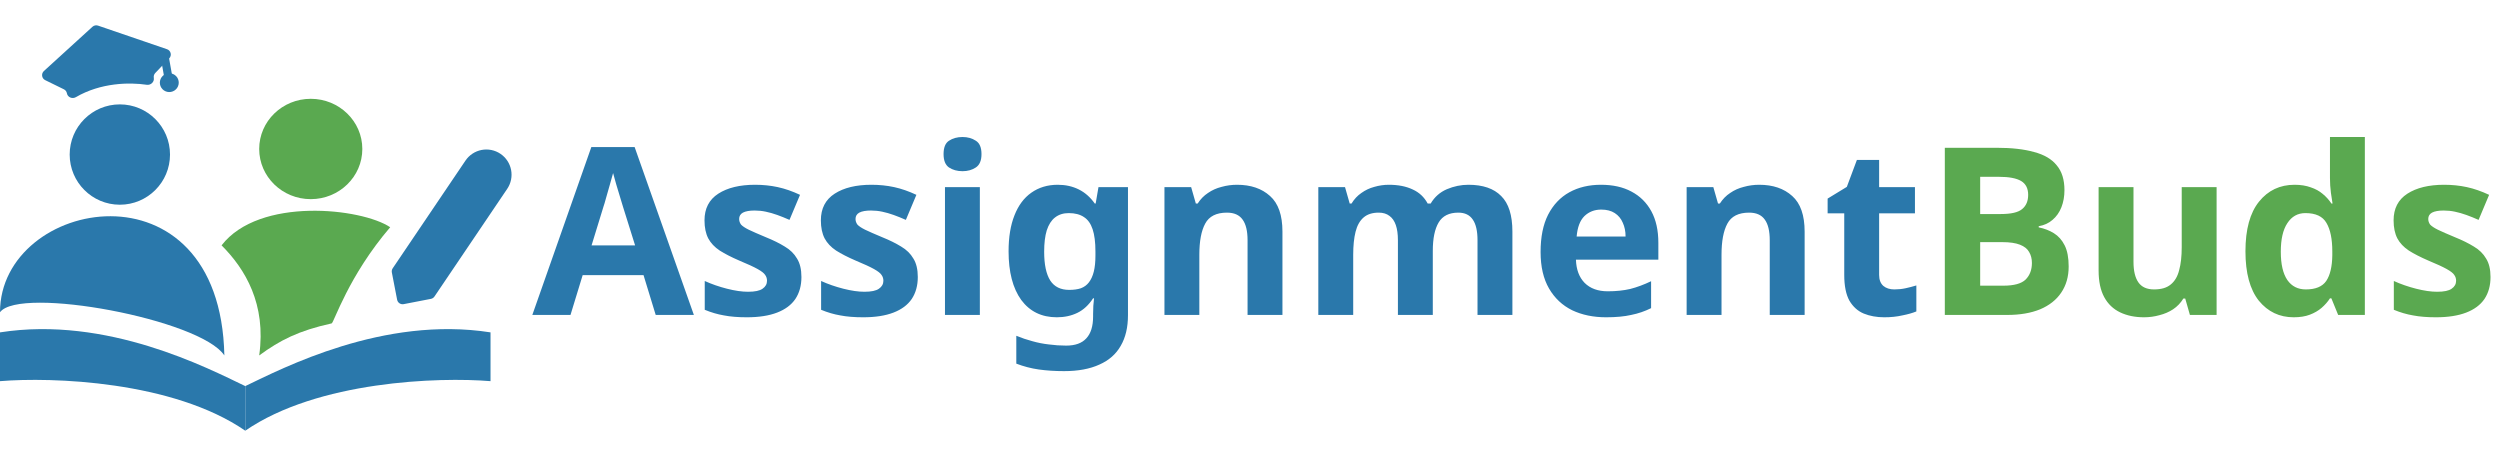
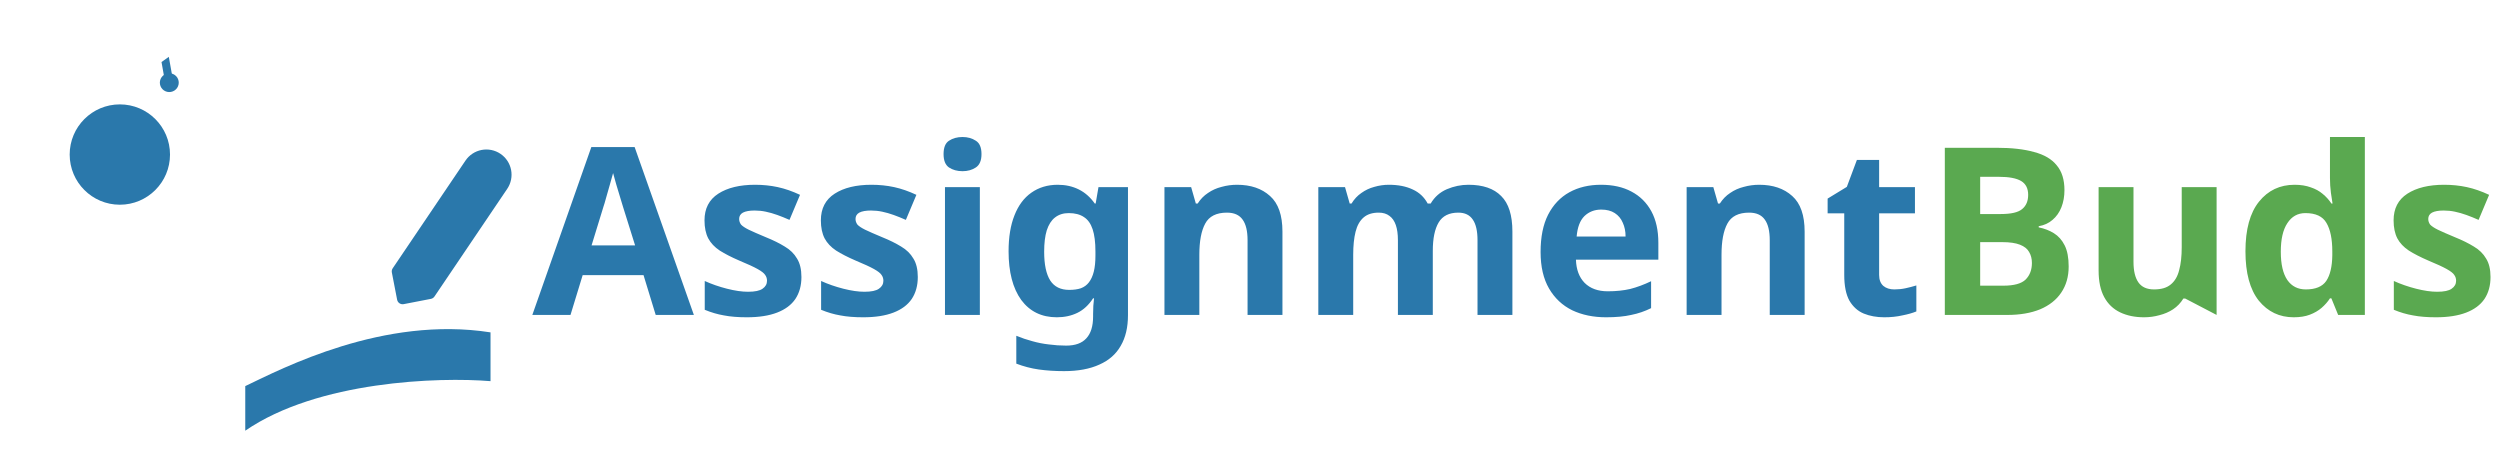
<svg xmlns="http://www.w3.org/2000/svg" width="897" height="170" viewBox="0 0 897 170" fill="none">
  <path d="M235.268 113L230.9 98.72H209.06L204.692 113H191L212.168 52.772H227.708L248.96 113H235.268ZM223.508 74.108C223.228 73.156 222.864 71.952 222.416 70.496C221.968 69.04 221.52 67.556 221.072 66.044C220.624 64.532 220.26 63.216 219.98 62.096C219.7 63.216 219.308 64.616 218.804 66.296C218.356 67.92 217.908 69.488 217.46 71C217.068 72.456 216.76 73.492 216.536 74.108L212.252 88.052H227.876L223.508 74.108ZM287.552 99.392C287.552 102.472 286.824 105.104 285.368 107.288C283.912 109.416 281.728 111.04 278.816 112.16C275.904 113.28 272.292 113.84 267.98 113.84C264.788 113.84 262.044 113.616 259.748 113.168C257.452 112.776 255.156 112.104 252.86 111.152V100.82C255.324 101.94 257.984 102.864 260.84 103.592C263.696 104.32 266.216 104.684 268.4 104.684C270.864 104.684 272.6 104.32 273.608 103.592C274.672 102.864 275.204 101.912 275.204 100.736C275.204 99.952 274.98 99.252 274.532 98.636C274.14 98.02 273.244 97.32 271.844 96.536C270.444 95.752 268.26 94.744 265.292 93.512C262.436 92.28 260.084 91.076 258.236 89.9C256.388 88.668 255.016 87.212 254.12 85.532C253.224 83.796 252.776 81.64 252.776 79.064C252.776 74.808 254.428 71.616 257.732 69.488C261.036 67.36 265.432 66.296 270.92 66.296C273.776 66.296 276.492 66.576 279.068 67.136C281.644 67.696 284.304 68.62 287.048 69.908L283.268 78.896C281.756 78.224 280.3 77.636 278.9 77.132C277.5 76.628 276.128 76.236 274.784 75.956C273.496 75.676 272.152 75.536 270.752 75.536C268.904 75.536 267.504 75.788 266.552 76.292C265.656 76.796 265.208 77.552 265.208 78.56C265.208 79.288 265.432 79.96 265.88 80.576C266.384 81.136 267.308 81.752 268.652 82.424C270.052 83.096 272.096 83.992 274.784 85.112C277.416 86.176 279.684 87.296 281.588 88.472C283.492 89.592 284.948 91.02 285.956 92.756C287.02 94.436 287.552 96.648 287.552 99.392ZM329.306 99.392C329.306 102.472 328.578 105.104 327.122 107.288C325.666 109.416 323.482 111.04 320.57 112.16C317.658 113.28 314.046 113.84 309.734 113.84C306.542 113.84 303.798 113.616 301.502 113.168C299.206 112.776 296.91 112.104 294.614 111.152V100.82C297.078 101.94 299.738 102.864 302.594 103.592C305.45 104.32 307.97 104.684 310.154 104.684C312.618 104.684 314.354 104.32 315.362 103.592C316.426 102.864 316.958 101.912 316.958 100.736C316.958 99.952 316.734 99.252 316.286 98.636C315.894 98.02 314.998 97.32 313.598 96.536C312.198 95.752 310.014 94.744 307.046 93.512C304.19 92.28 301.838 91.076 299.99 89.9C298.142 88.668 296.77 87.212 295.874 85.532C294.978 83.796 294.53 81.64 294.53 79.064C294.53 74.808 296.182 71.616 299.486 69.488C302.79 67.36 307.186 66.296 312.674 66.296C315.53 66.296 318.246 66.576 320.822 67.136C323.398 67.696 326.058 68.62 328.802 69.908L325.022 78.896C323.51 78.224 322.054 77.636 320.654 77.132C319.254 76.628 317.882 76.236 316.538 75.956C315.25 75.676 313.906 75.536 312.506 75.536C310.658 75.536 309.258 75.788 308.306 76.292C307.41 76.796 306.962 77.552 306.962 78.56C306.962 79.288 307.186 79.96 307.634 80.576C308.138 81.136 309.062 81.752 310.406 82.424C311.806 83.096 313.85 83.992 316.538 85.112C319.17 86.176 321.438 87.296 323.342 88.472C325.246 89.592 326.702 91.02 327.71 92.756C328.774 94.436 329.306 96.648 329.306 99.392ZM351.572 67.136V113H339.056V67.136H351.572ZM345.356 49.16C347.204 49.16 348.8 49.608 350.144 50.504C351.488 51.344 352.16 52.94 352.16 55.292C352.16 57.588 351.488 59.184 350.144 60.08C348.8 60.976 347.204 61.424 345.356 61.424C343.452 61.424 341.828 60.976 340.484 60.08C339.196 59.184 338.552 57.588 338.552 55.292C338.552 52.94 339.196 51.344 340.484 50.504C341.828 49.608 343.452 49.16 345.356 49.16ZM379.518 66.296C382.318 66.296 384.838 66.856 387.078 67.976C389.318 69.096 391.222 70.776 392.79 73.016H393.126L394.134 67.136H404.718V113.084C404.718 117.452 403.85 121.12 402.114 124.088C400.434 127.056 397.886 129.296 394.47 130.808C391.054 132.376 386.826 133.16 381.786 133.16C378.538 133.16 375.514 132.964 372.714 132.572C369.97 132.18 367.282 131.48 364.65 130.472V120.476C366.554 121.26 368.458 121.904 370.362 122.408C372.322 122.968 374.31 123.36 376.326 123.584C378.398 123.864 380.47 124.004 382.542 124.004C385.79 124.004 388.198 123.136 389.766 121.4C391.39 119.664 392.202 117.06 392.202 113.588V112.664C392.202 111.712 392.23 110.732 392.286 109.724C392.398 108.716 392.482 107.82 392.538 107.036H392.202C390.634 109.444 388.758 111.18 386.574 112.244C384.39 113.308 381.926 113.84 379.182 113.84C373.75 113.84 369.494 111.768 366.414 107.624C363.39 103.424 361.878 97.6 361.878 90.152C361.878 85.112 362.578 80.828 363.978 77.3C365.378 73.716 367.394 71 370.026 69.152C372.714 67.248 375.878 66.296 379.518 66.296ZM383.466 76.46C381.506 76.46 379.854 76.992 378.51 78.056C377.222 79.064 376.242 80.604 375.57 82.676C374.954 84.692 374.646 87.24 374.646 90.32C374.646 94.912 375.374 98.356 376.83 100.652C378.286 102.892 380.554 104.012 383.634 104.012C385.258 104.012 386.658 103.816 387.834 103.424C389.01 102.976 389.962 102.276 390.69 101.324C391.474 100.316 392.062 99.028 392.454 97.46C392.846 95.892 393.042 93.988 393.042 91.748V90.236C393.042 86.932 392.706 84.272 392.034 82.256C391.362 80.24 390.326 78.784 388.926 77.888C387.526 76.936 385.706 76.46 383.466 76.46ZM443.846 66.296C448.774 66.296 452.722 67.64 455.69 70.328C458.658 72.96 460.142 77.216 460.142 83.096V113H447.626V86.204C447.626 82.9 447.038 80.436 445.862 78.812C444.686 77.132 442.81 76.292 440.234 76.292C436.426 76.292 433.822 77.608 432.422 80.24C431.022 82.816 430.322 86.54 430.322 91.412V113H417.806V67.136H427.382L429.062 73.016H429.734C430.742 71.448 431.974 70.188 433.43 69.236C434.886 68.228 436.51 67.5 438.302 67.052C440.094 66.548 441.942 66.296 443.846 66.296ZM526.857 66.296C532.065 66.296 535.985 67.64 538.617 70.328C541.305 72.96 542.649 77.216 542.649 83.096V113H530.133V86.204C530.133 82.9 529.573 80.436 528.453 78.812C527.333 77.132 525.597 76.292 523.245 76.292C519.941 76.292 517.589 77.468 516.189 79.82C514.789 82.172 514.089 85.56 514.089 89.984V113H501.573V86.204C501.573 84.02 501.321 82.2 500.817 80.744C500.313 79.288 499.557 78.196 498.549 77.468C497.541 76.684 496.253 76.292 494.685 76.292C492.389 76.292 490.569 76.88 489.225 78.056C487.881 79.232 486.929 80.94 486.369 83.18C485.809 85.42 485.529 88.164 485.529 91.412V113H473.013V67.136H482.589L484.269 73.016H484.941C485.893 71.448 487.069 70.188 488.469 69.236C489.869 68.228 491.409 67.5 493.089 67.052C494.825 66.548 496.561 66.296 498.297 66.296C501.657 66.296 504.513 66.856 506.865 67.976C509.217 69.04 511.009 70.72 512.241 73.016H513.333C514.733 70.664 516.665 68.956 519.129 67.892C521.649 66.828 524.225 66.296 526.857 66.296ZM574.436 66.296C578.692 66.296 582.332 67.108 585.356 68.732C588.436 70.356 590.816 72.708 592.496 75.788C594.176 78.868 595.016 82.648 595.016 87.128V93.176H565.448C565.56 96.704 566.596 99.476 568.556 101.492C570.572 103.508 573.344 104.516 576.872 104.516C579.84 104.516 582.528 104.236 584.936 103.676C587.344 103.06 589.836 102.136 592.412 100.904V110.564C590.172 111.684 587.792 112.496 585.272 113C582.808 113.56 579.812 113.84 576.284 113.84C571.692 113.84 567.632 113 564.104 111.32C560.576 109.584 557.804 106.98 555.788 103.508C553.772 100.036 552.764 95.668 552.764 90.404C552.764 85.028 553.66 80.576 555.452 77.048C557.3 73.464 559.848 70.776 563.096 68.984C566.344 67.192 570.124 66.296 574.436 66.296ZM574.52 75.2C572.112 75.2 570.096 75.984 568.472 77.552C566.904 79.12 565.98 81.556 565.7 84.86H583.256C583.256 83.012 582.92 81.36 582.248 79.904C581.632 78.448 580.68 77.3 579.392 76.46C578.104 75.62 576.48 75.2 574.52 75.2ZM631.205 66.296C636.133 66.296 640.081 67.64 643.049 70.328C646.017 72.96 647.501 77.216 647.501 83.096V113H634.985V86.204C634.985 82.9 634.397 80.436 633.221 78.812C632.045 77.132 630.169 76.292 627.593 76.292C623.785 76.292 621.181 77.608 619.781 80.24C618.381 82.816 617.681 86.54 617.681 91.412V113H605.165V67.136H614.741L616.421 73.016H617.093C618.101 71.448 619.333 70.188 620.789 69.236C622.245 68.228 623.869 67.5 625.661 67.052C627.453 66.548 629.301 66.296 631.205 66.296ZM679.692 103.844C681.092 103.844 682.436 103.704 683.724 103.424C685.012 103.144 686.3 102.808 687.588 102.416V111.74C686.244 112.3 684.564 112.776 682.548 113.168C680.588 113.616 678.432 113.84 676.08 113.84C673.336 113.84 670.872 113.392 668.688 112.496C666.56 111.6 664.852 110.06 663.564 107.876C662.332 105.636 661.716 102.556 661.716 98.636V76.544H655.752V71.252L662.64 67.052L666.252 57.392H674.232V67.136H687.084V76.544H674.232V98.636C674.232 100.372 674.736 101.688 675.744 102.584C676.752 103.424 678.068 103.844 679.692 103.844Z" fill="#2A78AB" />
-   <path d="M716.45 53.024C721.77 53.024 726.222 53.528 729.806 54.536C733.446 55.488 736.162 57.084 737.954 59.324C739.802 61.508 740.726 64.476 740.726 68.228C740.726 70.468 740.362 72.512 739.634 74.36C738.906 76.208 737.842 77.72 736.442 78.896C735.098 80.072 733.446 80.828 731.486 81.164V81.584C733.502 81.976 735.322 82.676 736.946 83.684C738.57 84.692 739.858 86.148 740.81 88.052C741.762 89.956 742.238 92.476 742.238 95.612C742.238 99.252 741.342 102.388 739.55 105.02C737.814 107.596 735.294 109.584 731.99 110.984C728.686 112.328 724.766 113 720.23 113H697.802V53.024H716.45ZM717.878 76.796C721.574 76.796 724.122 76.208 725.522 75.032C726.978 73.856 727.706 72.148 727.706 69.908C727.706 67.612 726.866 65.96 725.186 64.952C723.506 63.944 720.846 63.44 717.206 63.44H710.486V76.796H717.878ZM710.486 86.876V102.5H718.802C722.61 102.5 725.27 101.772 726.782 100.316C728.294 98.804 729.05 96.816 729.05 94.352C729.05 92.84 728.714 91.524 728.042 90.404C727.426 89.284 726.334 88.416 724.766 87.8C723.198 87.184 721.07 86.876 718.382 86.876H710.486ZM795.316 67.136V113H785.74L784.06 107.12H783.388C782.436 108.688 781.204 109.976 779.692 110.984C778.236 111.936 776.612 112.636 774.82 113.084C773.028 113.588 771.18 113.84 769.276 113.84C766.028 113.84 763.172 113.252 760.708 112.076C758.244 110.9 756.34 109.08 754.996 106.616C753.652 104.152 752.98 100.96 752.98 97.04V67.136H765.496V93.932C765.496 97.18 766.084 99.644 767.26 101.324C768.436 103.004 770.312 103.844 772.888 103.844C775.464 103.844 777.452 103.256 778.852 102.08C780.308 100.904 781.316 99.196 781.876 96.956C782.492 94.716 782.8 91.972 782.8 88.724V67.136H795.316ZM822.971 113.84C817.875 113.84 813.703 111.852 810.455 107.876C807.263 103.844 805.667 97.936 805.667 90.152C805.667 82.312 807.291 76.376 810.539 72.344C813.787 68.312 818.043 66.296 823.307 66.296C825.491 66.296 827.423 66.604 829.103 67.22C830.783 67.78 832.211 68.564 833.387 69.572C834.619 70.58 835.655 71.728 836.495 73.016H836.915C836.747 72.12 836.551 70.832 836.327 69.152C836.103 67.416 835.991 65.652 835.991 63.86V49.16H848.507V113H838.931L836.495 107.036H835.991C835.207 108.268 834.199 109.416 832.967 110.48C831.791 111.488 830.391 112.3 828.767 112.916C827.143 113.532 825.211 113.84 822.971 113.84ZM827.339 103.844C830.811 103.844 833.247 102.836 834.647 100.82C836.047 98.748 836.775 95.668 836.831 91.58V90.236C836.831 85.756 836.131 82.34 834.731 79.988C833.387 77.636 830.867 76.46 827.171 76.46C824.427 76.46 822.271 77.664 820.703 80.072C819.135 82.424 818.351 85.84 818.351 90.32C818.351 94.8 819.135 98.188 820.703 100.484C822.271 102.724 824.483 103.844 827.339 103.844ZM893.599 99.392C893.599 102.472 892.871 105.104 891.415 107.288C889.959 109.416 887.775 111.04 884.863 112.16C881.951 113.28 878.339 113.84 874.027 113.84C870.835 113.84 868.091 113.616 865.795 113.168C863.499 112.776 861.203 112.104 858.907 111.152V100.82C861.371 101.94 864.031 102.864 866.887 103.592C869.743 104.32 872.263 104.684 874.447 104.684C876.911 104.684 878.647 104.32 879.655 103.592C880.719 102.864 881.251 101.912 881.251 100.736C881.251 99.952 881.027 99.252 880.579 98.636C880.187 98.02 879.291 97.32 877.891 96.536C876.491 95.752 874.307 94.744 871.339 93.512C868.483 92.28 866.131 91.076 864.283 89.9C862.435 88.668 861.063 87.212 860.167 85.532C859.271 83.796 858.823 81.64 858.823 79.064C858.823 74.808 860.475 71.616 863.779 69.488C867.083 67.36 871.479 66.296 876.967 66.296C879.823 66.296 882.539 66.576 885.115 67.136C887.691 67.696 890.351 68.62 893.095 69.908L889.315 78.896C887.803 78.224 886.347 77.636 884.947 77.132C883.547 76.628 882.175 76.236 880.831 75.956C879.543 75.676 878.199 75.536 876.799 75.536C874.951 75.536 873.551 75.788 872.599 76.292C871.703 76.796 871.255 77.552 871.255 78.56C871.255 79.288 871.479 79.96 871.927 80.576C872.431 81.136 873.355 81.752 874.699 82.424C876.099 83.096 878.143 83.992 880.831 85.112C883.463 86.176 885.731 87.296 887.635 88.472C889.539 89.592 890.995 91.02 892.003 92.756C893.067 94.436 893.599 96.648 893.599 99.392Z" fill="#5AA950" />
-   <path d="M0 136.76V119.256C38.4 113.224 74.667 132.159 88 138.532V154.532C62 136.652 18.5 135.234 0 136.76Z" fill="#2A78AB" />
+   <path d="M716.45 53.024C721.77 53.024 726.222 53.528 729.806 54.536C733.446 55.488 736.162 57.084 737.954 59.324C739.802 61.508 740.726 64.476 740.726 68.228C740.726 70.468 740.362 72.512 739.634 74.36C738.906 76.208 737.842 77.72 736.442 78.896C735.098 80.072 733.446 80.828 731.486 81.164V81.584C733.502 81.976 735.322 82.676 736.946 83.684C738.57 84.692 739.858 86.148 740.81 88.052C741.762 89.956 742.238 92.476 742.238 95.612C742.238 99.252 741.342 102.388 739.55 105.02C737.814 107.596 735.294 109.584 731.99 110.984C728.686 112.328 724.766 113 720.23 113H697.802V53.024H716.45ZM717.878 76.796C721.574 76.796 724.122 76.208 725.522 75.032C726.978 73.856 727.706 72.148 727.706 69.908C727.706 67.612 726.866 65.96 725.186 64.952C723.506 63.944 720.846 63.44 717.206 63.44H710.486V76.796H717.878ZM710.486 86.876V102.5H718.802C722.61 102.5 725.27 101.772 726.782 100.316C728.294 98.804 729.05 96.816 729.05 94.352C729.05 92.84 728.714 91.524 728.042 90.404C727.426 89.284 726.334 88.416 724.766 87.8C723.198 87.184 721.07 86.876 718.382 86.876H710.486ZM795.316 67.136V113L784.06 107.12H783.388C782.436 108.688 781.204 109.976 779.692 110.984C778.236 111.936 776.612 112.636 774.82 113.084C773.028 113.588 771.18 113.84 769.276 113.84C766.028 113.84 763.172 113.252 760.708 112.076C758.244 110.9 756.34 109.08 754.996 106.616C753.652 104.152 752.98 100.96 752.98 97.04V67.136H765.496V93.932C765.496 97.18 766.084 99.644 767.26 101.324C768.436 103.004 770.312 103.844 772.888 103.844C775.464 103.844 777.452 103.256 778.852 102.08C780.308 100.904 781.316 99.196 781.876 96.956C782.492 94.716 782.8 91.972 782.8 88.724V67.136H795.316ZM822.971 113.84C817.875 113.84 813.703 111.852 810.455 107.876C807.263 103.844 805.667 97.936 805.667 90.152C805.667 82.312 807.291 76.376 810.539 72.344C813.787 68.312 818.043 66.296 823.307 66.296C825.491 66.296 827.423 66.604 829.103 67.22C830.783 67.78 832.211 68.564 833.387 69.572C834.619 70.58 835.655 71.728 836.495 73.016H836.915C836.747 72.12 836.551 70.832 836.327 69.152C836.103 67.416 835.991 65.652 835.991 63.86V49.16H848.507V113H838.931L836.495 107.036H835.991C835.207 108.268 834.199 109.416 832.967 110.48C831.791 111.488 830.391 112.3 828.767 112.916C827.143 113.532 825.211 113.84 822.971 113.84ZM827.339 103.844C830.811 103.844 833.247 102.836 834.647 100.82C836.047 98.748 836.775 95.668 836.831 91.58V90.236C836.831 85.756 836.131 82.34 834.731 79.988C833.387 77.636 830.867 76.46 827.171 76.46C824.427 76.46 822.271 77.664 820.703 80.072C819.135 82.424 818.351 85.84 818.351 90.32C818.351 94.8 819.135 98.188 820.703 100.484C822.271 102.724 824.483 103.844 827.339 103.844ZM893.599 99.392C893.599 102.472 892.871 105.104 891.415 107.288C889.959 109.416 887.775 111.04 884.863 112.16C881.951 113.28 878.339 113.84 874.027 113.84C870.835 113.84 868.091 113.616 865.795 113.168C863.499 112.776 861.203 112.104 858.907 111.152V100.82C861.371 101.94 864.031 102.864 866.887 103.592C869.743 104.32 872.263 104.684 874.447 104.684C876.911 104.684 878.647 104.32 879.655 103.592C880.719 102.864 881.251 101.912 881.251 100.736C881.251 99.952 881.027 99.252 880.579 98.636C880.187 98.02 879.291 97.32 877.891 96.536C876.491 95.752 874.307 94.744 871.339 93.512C868.483 92.28 866.131 91.076 864.283 89.9C862.435 88.668 861.063 87.212 860.167 85.532C859.271 83.796 858.823 81.64 858.823 79.064C858.823 74.808 860.475 71.616 863.779 69.488C867.083 67.36 871.479 66.296 876.967 66.296C879.823 66.296 882.539 66.576 885.115 67.136C887.691 67.696 890.351 68.62 893.095 69.908L889.315 78.896C887.803 78.224 886.347 77.636 884.947 77.132C883.547 76.628 882.175 76.236 880.831 75.956C879.543 75.676 878.199 75.536 876.799 75.536C874.951 75.536 873.551 75.788 872.599 76.292C871.703 76.796 871.255 77.552 871.255 78.56C871.255 79.288 871.479 79.96 871.927 80.576C872.431 81.136 873.355 81.752 874.699 82.424C876.099 83.096 878.143 83.992 880.831 85.112C883.463 86.176 885.731 87.296 887.635 88.472C889.539 89.592 890.995 91.02 892.003 92.756C893.067 94.436 893.599 96.648 893.599 99.392Z" fill="#5AA950" />
  <path d="M176 136.76V119.256C137.6 113.224 101.333 132.159 88 138.532V154.532C114 136.652 157.5 135.234 176 136.76Z" fill="#2A78AB" />
-   <path d="M35.171 9.188C34.48 8.952 33.715 9.111 33.176 9.602L15.752 25.482C14.709 26.432 14.952 28.135 16.219 28.756L22.926 32.044C23.494 32.322 23.895 32.854 24.006 33.476C24.263 34.918 25.952 35.602 27.217 34.864C36.175 29.638 46.459 29.496 52.664 30.42C54.111 30.636 55.441 29.373 55.185 27.932C55.073 27.305 55.266 26.657 55.706 26.196L60.73 20.934C61.738 19.878 61.312 18.133 59.931 17.661L35.171 9.188Z" fill="#2A78AB" />
  <path d="M60.57 20.392L57.949 22.26L58.947 27.859L61.81 27.349L60.57 20.392Z" fill="#2A78AB" />
  <ellipse cx="60.745" cy="29.659" rx="3.393" ry="3.373" transform="rotate(-10.106 60.745 29.659)" fill="#2A78AB" />
  <circle cx="43" cy="55.453" r="18" fill="#2A78AB" />
-   <ellipse cx="111.5" cy="53.453" rx="18.5" ry="18" fill="#5AA950" />
-   <path d="M0 112.032C0 70.998 79 56.032 80.5 127.532C72 114.567 7 102.498 0 112.032Z" fill="#2A78AB" />
-   <path d="M93 127.532C95.592 109.111 88 96.532 79.5 88.032C93 70.532 129.738 74.644 140 81.532C125 99.032 119.781 115.86 119 116.032C107.162 118.639 100.5 122.032 93 127.532Z" fill="#5AA950" />
  <path d="M142.488 107.542C142.698 108.626 143.748 109.335 144.832 109.125L154.609 107.233C155.13 107.132 155.589 106.829 155.886 106.389L181.997 67.744C182.662 66.76 183.126 65.655 183.364 64.491C183.601 63.328 183.608 62.129 183.382 60.964C183.156 59.798 182.703 58.688 182.049 57.697C181.394 56.707 180.551 55.855 179.567 55.19C178.583 54.525 177.478 54.061 176.315 53.823C175.151 53.585 173.953 53.579 172.787 53.805C171.621 54.031 170.511 54.484 169.521 55.138C168.53 55.793 167.678 56.636 167.013 57.62L140.902 96.265C140.605 96.705 140.495 97.244 140.596 97.765L142.488 107.542Z" fill="#2A78AB" />
</svg>